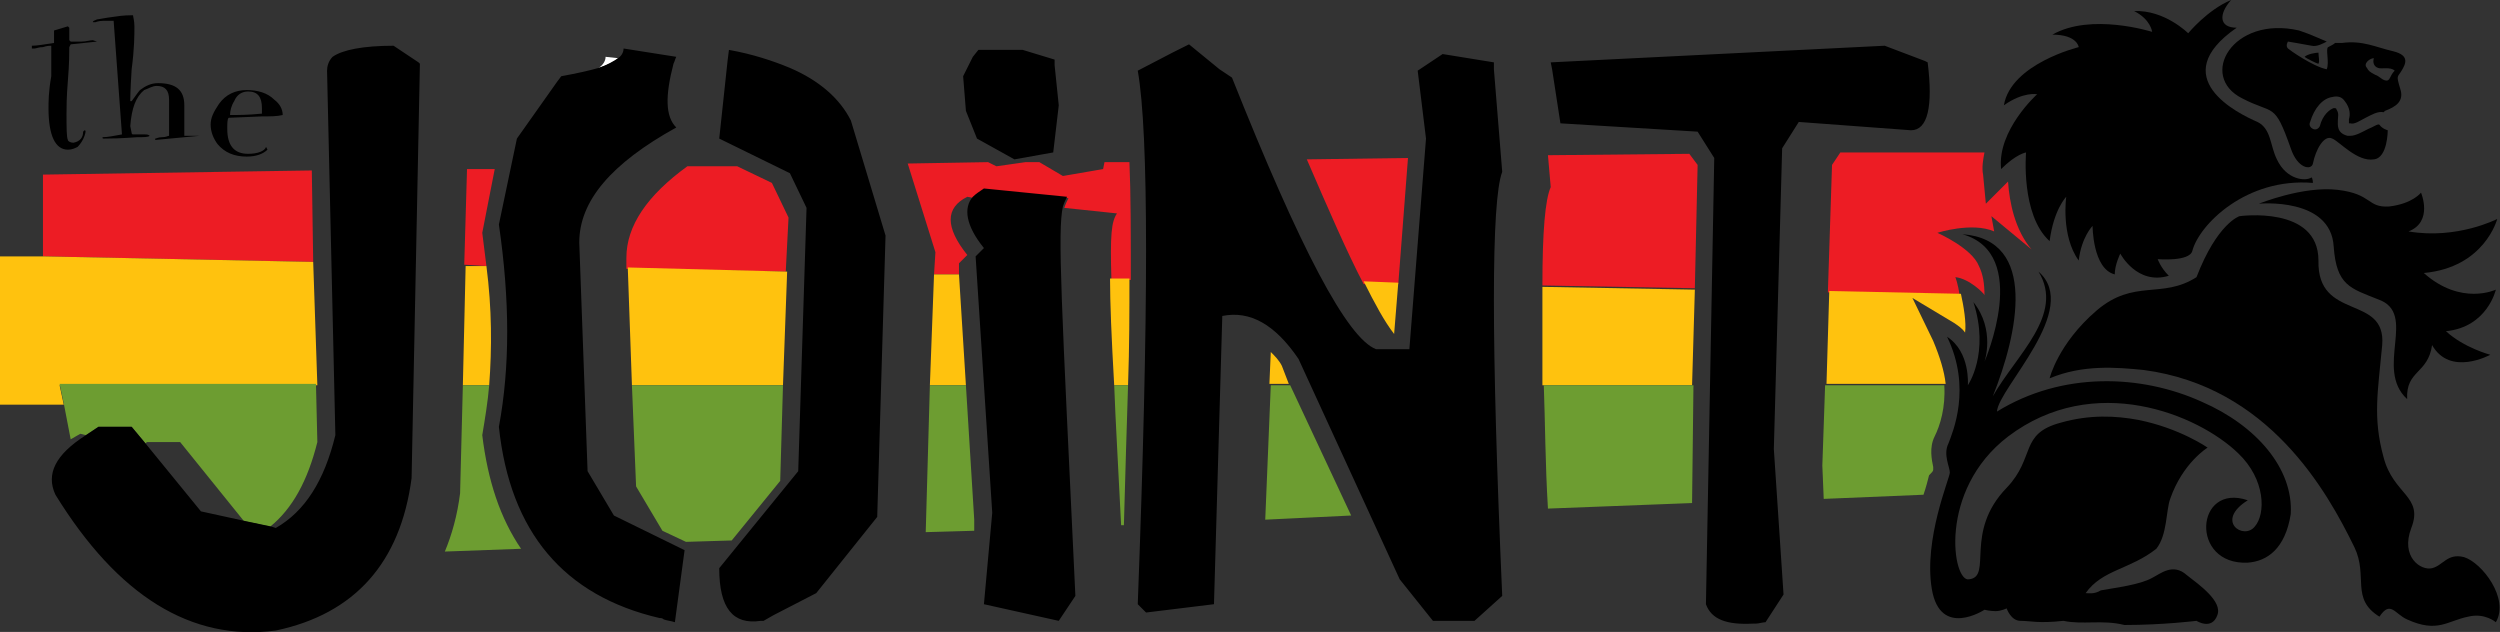
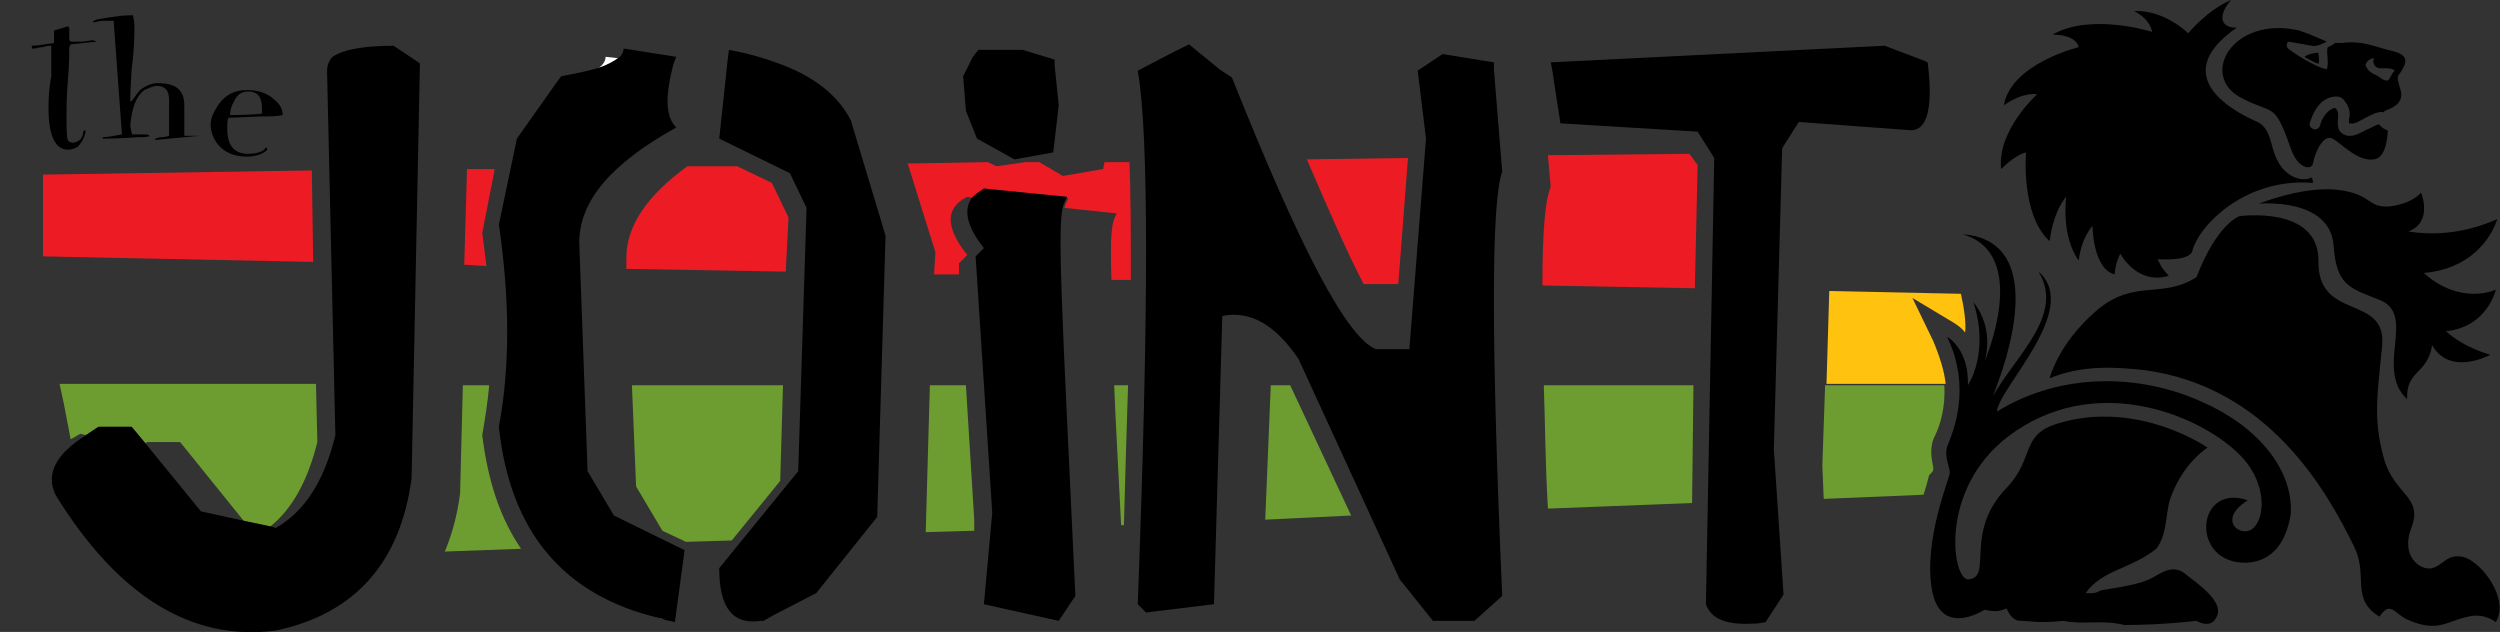
<svg xmlns="http://www.w3.org/2000/svg" xml:space="preserve" id="Layer_1" x="0" y="0" version="1.1" viewBox="0 0 180.4 45.6">
  <rect x="0" y="0" width="180.4" height="45.6" fill="#333333" stroke="none" />
  <style>.st0{fill:none}.st1{fill:#ed1c24}.st2{fill:#ffc20e}.st3{fill:#6d9d31}.st4{fill:#fff}</style>
  <path d="M74 11.7h1l-.2-.2zM121.4 10.3l-5.3-.3v-.3l-4.5-.2.1 1.7 10.2-.1zM81 40.8c0-1 .1-1.9.1-2.9h-.2c0 .9.1 1.9.1 2.9zM51.3 10.9c-.6.3-1.1.7-1.6 1.1l3.6-.1-2-1zM52.8 39l-3.3.1 2.3 1.1z" class="st0" />
  <path d="m100.9 20.5.7-9.1-7.3.1c1.6 3.7 2.9 6.7 4.1 9h2.5zM56.9 15.7l-1.2-2.5-2.5-1.2h-3.6c-2.9 2.1-4.4 4.3-4.4 6.6v.8l11.5.2.2-3.9zM122.5 11.9l-.6-.8-10.2.1.2 2.3c-.4.9-.6 3.2-.6 7.1l11 .2.2-8.9zM35.1 19.2l-.3-2.4.9-4.6h-2l-.2 6.9 1.6.1zM67.4 19.8h1.8V19l.6-.6c-1.6-2-1.6-3.4 0-4.2l.5.1c.2-.2.4-.4.8-.6l6 .6c-.1.2-.2.4-.3.7l3.8.4c-.4.6-.5 1.5-.4 4.8h1.4c0-3.3 0-6.2-.1-8.5h-1.8l-.1.5-2.9.5-1.7-1h-1l-2.1.3-.6-.3-5.8.1 2 6.4-.1 1.6zM22.5 12.3l-19.4.3v5.9l19.5.4z" class="st1" />
-   <path d="M92.5 26.4c-.2-.4-.5-.7-.8-1l-.1 2.3H93l-.5-1.3zM56.8 19.6l-11.5-.3.3 8.5h10.9zM122.3 20.9l-11-.2v7.1h10.8l.2-6.9zM22.9 27.8l-.3-8.9-19.5-.4H0v10.7h4.6l-.3-1.4zM100.6 24.1l.3-3.7-2.5-.1c.8 1.6 1.5 2.9 2.2 3.8zM67.1 27.8h2.6l-.5-8h-1.8zM80.4 27.8h1c.1-2.8.1-5.4.1-7.7h-1.4c0 1.7.1 4.2.3 7.7zM33.4 27.8h1.9c.2-2.7.2-5.5-.2-8.6h-1.5l-.2 8.6z" class="st2" />
  <path d="m6.2 31.4.9-.6h2.4l1 1.2.1-.1H13l4.6 5.7 1.9.4c1.6-1.3 2.7-3.3 3.4-6.1l-.1-4.2H4.3l.3 1.4.5 2.6c.2-.1.5-.3.7-.4l.4.1zM69.7 27.8h-2.6l-.3 10.6 3.5-.1v-.8zM35.3 27.8h-1.9l-.2 7.8c-.2 1.6-.6 3-1.1 4.2l5.5-.2c-1.5-2.2-2.4-4.9-2.8-8.2.2-1.2.4-2.4.5-3.6zM56.3 34.7l.2-6.9H45.6l.3 7.3 1.9 3.2 1.7.8 3.3-.1zM80.9 37.9h.2c.1-3.7.2-7 .3-10.1h-1c.1 2.7.3 6 .5 10.1zM122.2 27.8h-10.8c.1 2.6.1 5.6.3 8.9l10.4-.4.1-8.5zM93.1 27.8h-1.4l-.4 9.7 6.2-.3z" class="st3" />
  <path d="M43.7 4.1c0 .3-.2.6-.5.8.6-.2 1.1-.4 1.4-.7l-.9-.1z" class="st4" />
  <path d="m23.6 5.1.6 26.3c-.8 3.3-2.2 5.5-4.3 6.7l-.3-.1-1.9-.4-3.2-.7-4-4.9-1-1.2H7.1l-.9.6C4 32.8 3.3 34.2 4 35.7c4.5 7.3 9.8 10.6 15.9 9.8 5.7-1.2 9-4.9 9.8-11l.6-29.9-.1-.1-1.8-1.2c-2.2 0-3.7.3-4.4.8-.3.3-.4.7-.4 1zM49.4 39.7l-5.1-2.5-1.9-3.2-.6-16.5c0-3 2.3-5.7 7-8.3-.8-.8-.8-2.3-.2-4.6.1-.2.1-.3.2-.5L45 3.5c0 .2-.1.5-.4.7-.3.2-.8.5-1.4.7-.7.2-1.6.4-2.7.6l-.3.4-2.9 4.1-1.3 6.2c.8 5.5.8 10.3 0 14.6.8 7.6 4.7 12.2 11.6 13.8.1 0 .2 0 .3.1.3.1.5.1.8.2l.7-5.2zM71 13.6c-.3.2-.6.4-.8.6-.7.8-.5 2.1.8 3.7l-.6.6L71.6 37l-.6 6.6 5.4 1.2 1.2-1.8c-1-21.2-1.3-26.3-.9-28.1.1-.3.2-.5.3-.7l-6-.6zM108.4 43c-.8-18.3-.8-28.5 0-30.6l-.6-7.4v-.5l-3.7-.6-.9.6-.9.6.6 4.9-1.2 15.2h-2.4c-2.1-.8-5.5-7.3-10.4-19.6L88 5l-2.2-1.8-1.2.6-2.5 1.3c.8 4.5.8 17.3 0 38.5l.6.6 4.9-.6.6-20.8c2-.4 3.8.6 5.5 3.1l7.3 15.9 2.4 3h3l2-1.8zM128.7 42.9l-.7-10.5.6-21.7 1.2-1.9 8.1.6c1.2 0 1.6-1.7 1.2-4.9l-.2-.1-2.9-1.1-24.1 1.2.1.5.6 3.9 9.9.6 1.2 1.9-.6 32.2c.4 1.1 1.5 1.5 3.4 1.4h.2c.2 0 .5-.1.7-.1l1.3-2zM69.7 8l.8 2 2.7 1.5L76 11l.4-3.4-.3-2.9v-.4l-2.3-.7h-3.2l-.4.5-.7 1.4zM63.3 37.3l.6-20.3-2.5-8.3c-.8-1.6-2.3-2.9-4.4-3.8-1.2-.5-2.7-1-4.4-1.3l-.1.8-.6 5.6 5.1 2.5 1.2 2.5-.6 19-5.7 7c0 2.9 1 4.1 3 3.8h.2l.7-.4 3.1-1.6 4.4-5.5zM7 3s0 .1 0 0l-1.9.2-.1.2c0 .4 0 1.2-.1 2.4s-.1 2-.1 2.4c0 1 0 1.7.1 1.9 0 .1.2.2.4.2.5-.1.7-.4.7-.8l.1-.1c.1 0 .1.1 0 .4-.1.3-.3.6-.5.8-.2.1-.4.2-.7.2-.9 0-1.4-1-1.4-3 0-.4 0-1.2.2-2.3V3.3c-.1 0-.3 0-.6.1-.3 0-.5.1-.6.1h-.2v-.2c.4 0 .9-.1 1.6-.2v-.9l1-.3.1.1v.9l.1.1h.8c.3 0 .6-.1.8-.1L7 3z" />
  <path d="M14.4 9.8s0 .1 0 0l-3.2.3V10c.1 0 .2-.1.5-.1s.4-.1.5-.1V7.2c0-.7-.3-1-.9-1-.3 0-.6.2-.9.3-.6.5-.9 1.3-1 2.6l.1.5s0 .1.1.1h.8c.2 0 .3 0 .4.1-.1.1-.4.1-.9.1-.2 0-1 .1-2.4.1-.1 0-.1 0-.1-.1.4 0 .8-.1 1.4-.2l-.6-8.2h-.7c-.4 0-.6.1-.6.1h-.2c0-.1.1-.1.3-.2.1 0 .5-.1 1.3-.2.6-.1 1.1-.1 1.3-.1 0 .1.1.4.1.8 0 .6 0 1.6-.2 3.1-.1 1.5-.1 2.3-.1 2.3h.1c.3-.4.5-.7.6-.8.4-.3.8-.5 1.3-.5 1.3 0 1.9.5 1.9 1.6v2.2h1.1zM19.3 10.8c-.3.3-.8.5-1.5.5-.9 0-1.6-.3-2.1-.9-.3-.4-.5-.9-.5-1.4 0-.5.2-.9.6-1.5.5-.7 1.2-1 2-1s1.5.2 2 .7c.4.3.6.7.6 1.1-.4.1-.9.1-1.5.1l-2.4.1c-.1.1-.1.4-.1.8 0 1.2.5 1.8 1.5 1.8.7 0 1.2-.2 1.3-.5l.1.2zm-.4-3c0-.8-.3-1.2-1-1.2-.4 0-.8.2-1 .7-.2.3-.3.7-.3 1 .5 0 1.3 0 2.3-.1v-.4zM161.8 7.1c2.3 1.2 2.3.2 3.5 3.6.5 1.5 1.5 1.6 1.6 1.1.2-1 .8-2.1 1.4-1.8.5.2 1.8 1.7 3 1.5 1-.1 1-2.1 1-2.1s-.4-.1-.6-.4c-.1-.1-.5.2-.8.3-.4.2-.9.5-1.3.5h-.2c-.8-.2-.7-.8-.7-1.1s.1-.5-.1-.8c0-.1-.1-.1-.2-.1-.3.1-.8.5-1 1.3-.1.2-.3.3-.5.2s-.3-.3-.2-.5c.3-1 .9-1.7 1.6-1.8.4-.1.7 0 .9.3.4.5.4 1 .3 1.3v.3h.1c.3.1.7-.2 1.1-.4.4-.2.9-.5 1.3-.4l.1-.1c.8-.3 1.4-.7 1.1-1.6-.3-1-.2-.8.1-1.3.3-.5.6-1.1-.6-1.4-1.3-.3-2.2-.8-3.7-.6h-.5c-.1.1-.3.2-.5.3-.2.1.1 1.1-.1 1.6-1-.2-2.7-1.4-2.8-1.5-.2-.2 0-.5 0-.5s1.2.2 1.7.3c.4.1.9-.2 1.1-.3-.5-.2-1.1-.5-2-.8-4.8-1.1-7.3 3.3-4.1 4.9zm9.5-2.9c-.1.3 0 .6.3.7.2.1.9-.1 1.2.2-.4.4-.3.8-.7.7-.3-.1-.4-.3-.7-.4-.4-.2-.5-.3-.6-.5-.3-.3.2-.7.5-.7z" />
  <path d="M144.4 12.2c1.1-1.1 1.8-1.2 1.8-1.2s-.4 4.5 1.7 6.4c.3-2.3 1.2-3.2 1.2-3.2s-.4 2.8.9 4.6c.2-1.7 1-2.5 1-2.5s0 3.1 1.6 3.5c0-.7.4-1.5.4-1.5s1.2 2.3 3.5 1.6c-.6-.6-.8-1.2-.8-1.2s2.3.2 2.5-.6c.5-1.9 3.9-5.3 8.7-4.9 0 0 0-.3-.1-.4-.4.3-1.8.2-2.5-1.3-.5-1-.4-2.2-1.4-2.7-1.4-.6-6.7-3.2-1.5-6.8-1.3 0-1.3-1-.4-2-1.7.7-3.1 2.4-3.1 2.4S156.2.7 154 .8c1.2.6 1.3 1.5 1.3 1.5s-4.4-1.4-7.2.2c1.8 0 1.9.9 1.9.9s-4.9 1.2-5.4 4.2c1.4-1 2.4-.8 2.4-.8s-2.9 2.6-2.6 5.4z" />
  <path d="M168.7 13.7c-2.5-.3-5.7 1-5.7 1s5.2-.5 5.4 3.1c.2 2.8 1.2 3 3.2 3.8 2.9 1-.3 5 2.1 7.2-.1-2.1 1.5-1.8 1.8-3.9 1.3 2.3 4.2.7 4.2.7s-1.9-.5-3.2-1.7c3-.3 3.6-3 3.6-3s-2.5 1.2-5.2-1.2c4.4-.4 5.3-3.9 5.3-3.9s-2.9 1.5-6.4.9c1.8-.7.9-2.8.9-2.8s-.6.8-2.3 1c-1.6.1-1.2-.9-3.7-1.2z" />
  <path d="M177.8 40.2c-1.2-.3-1.5.6-2.3.8s-2.3-.8-1.5-2.9c.9-2.3-1.3-2.4-2-5.1-.8-2.9-.4-4.8-.1-8.1.3-3.7-4.7-1.7-4.6-6.1 0-4-5.7-3.2-5.7-3.2s-1.6.5-3.1 4.4c-2.5 1.6-4.5.1-7.2 2.4-2.8 2.4-3.4 4.9-3.4 4.9 2.4-1 4.8-.8 6.8-.6 9 1.2 13.2 8.7 15.2 12.8 1 2.1-.3 3.7 1.8 5 .8-1.2 1.1-.2 2 .2 2.2 1 2.9.1 4.4-.2 1.2-.3 2 .4 2 .4 1-1.7-1-4.3-2.3-4.7z" />
  <path d="M158.9 29c-4.4-2-10.1-2.2-14.8.7.1-1.7 6.1-7.4 3-10.1 1.9 3.1-1.6 6-3.3 9 1.8-4.5 3.3-11.3-2.2-11.7 5 1.4 1.6 9.2 1.6 9.2s.8-2.3-.8-4.3c1.2 3.7-.4 6-.4 6s.2-2.4-1.5-3.5c1.8 3.7.4 6.9.1 7.7-.4.8.1 1.7.1 2.1s-1.9 4.8-1.3 8.4c.6 3.6 3.8 1.5 3.8 1.5s.4.1.8.1.8-.2.8-.2.3.9 1 .9 1.3.2 3.1 0c1.4.3 2.8-.1 4.4.3 2.8 0 5.2-.3 5.2-.3s1.1.7 1.5-.4c.4-1-1.3-2.2-2.2-2.9-1-.9-1.9-.1-2.5.2-.9.5-2.6.7-3.7.9-.5.3-.9.2-1.1.2 1.2-1.7 3.2-1.7 5.1-3.2.8-1 .7-2.8 1-3.6.9-2.6 2.7-3.7 2.7-3.7s-2-1.4-5-2c-1.6-.3-3.5-.4-5.6.2-3 .8-1.8 2.5-3.9 4.7-3.1 3.2-1 6.4-2.7 6.6-1.2.3-2.3-6.4 2.8-10.3 6.2-4.7 13.7-1.6 16.6 1.2 2 1.9 2 4.4 1.2 5.3-.8 1-2.9-.4-.5-1.9-3.8-1.3-4.2 4.7 0 4.5 1.4-.1 2.7-1 3.1-3.5.2-3.3-2.5-6.4-6.4-8.1zM166.3 4.1c.1.1.9.5 1 .5.1-.2 0-.5 0-.8-.2 0-.8.1-1 .3z" />
-   <path d="M141.1 20c1 .1 2.1 1.2 2.1 1.3 0-.8-.1-1.5-.4-2.1-.5-1.3-3-2.4-3-2.4s2.5-.8 4.1-.1l-.2-1.1 2.9 2.4c-1.2-1.4-1.6-3.4-1.7-4.9l-.1.1-1.5 1.5-.2-2.1c-.1-.5 0-1.1.1-1.6h-10.4l-.6.9-.3 9.2 9.5.2c-.1-.8-.3-1.3-.3-1.3z" class="st1" />
  <path d="m139.5 24.6-1.5-3.1 3 1.8c.3.2.6.4.8.7.1-.7-.1-1.9-.3-2.8L132 21l-.2 6.7h8.6c-.1-.9-.4-1.9-.9-3.1z" class="st2" />
  <path d="M139.5 33.9v-.2c-.1-.5-.3-1.4.1-2.2.4-.8.8-2.1.7-3.7h-8.6l-.2 5.8.1 2.4 7.2-.3c.2-.6.3-1 .4-1.4.2-.2.3-.3.3-.4z" class="st3" />
</svg>